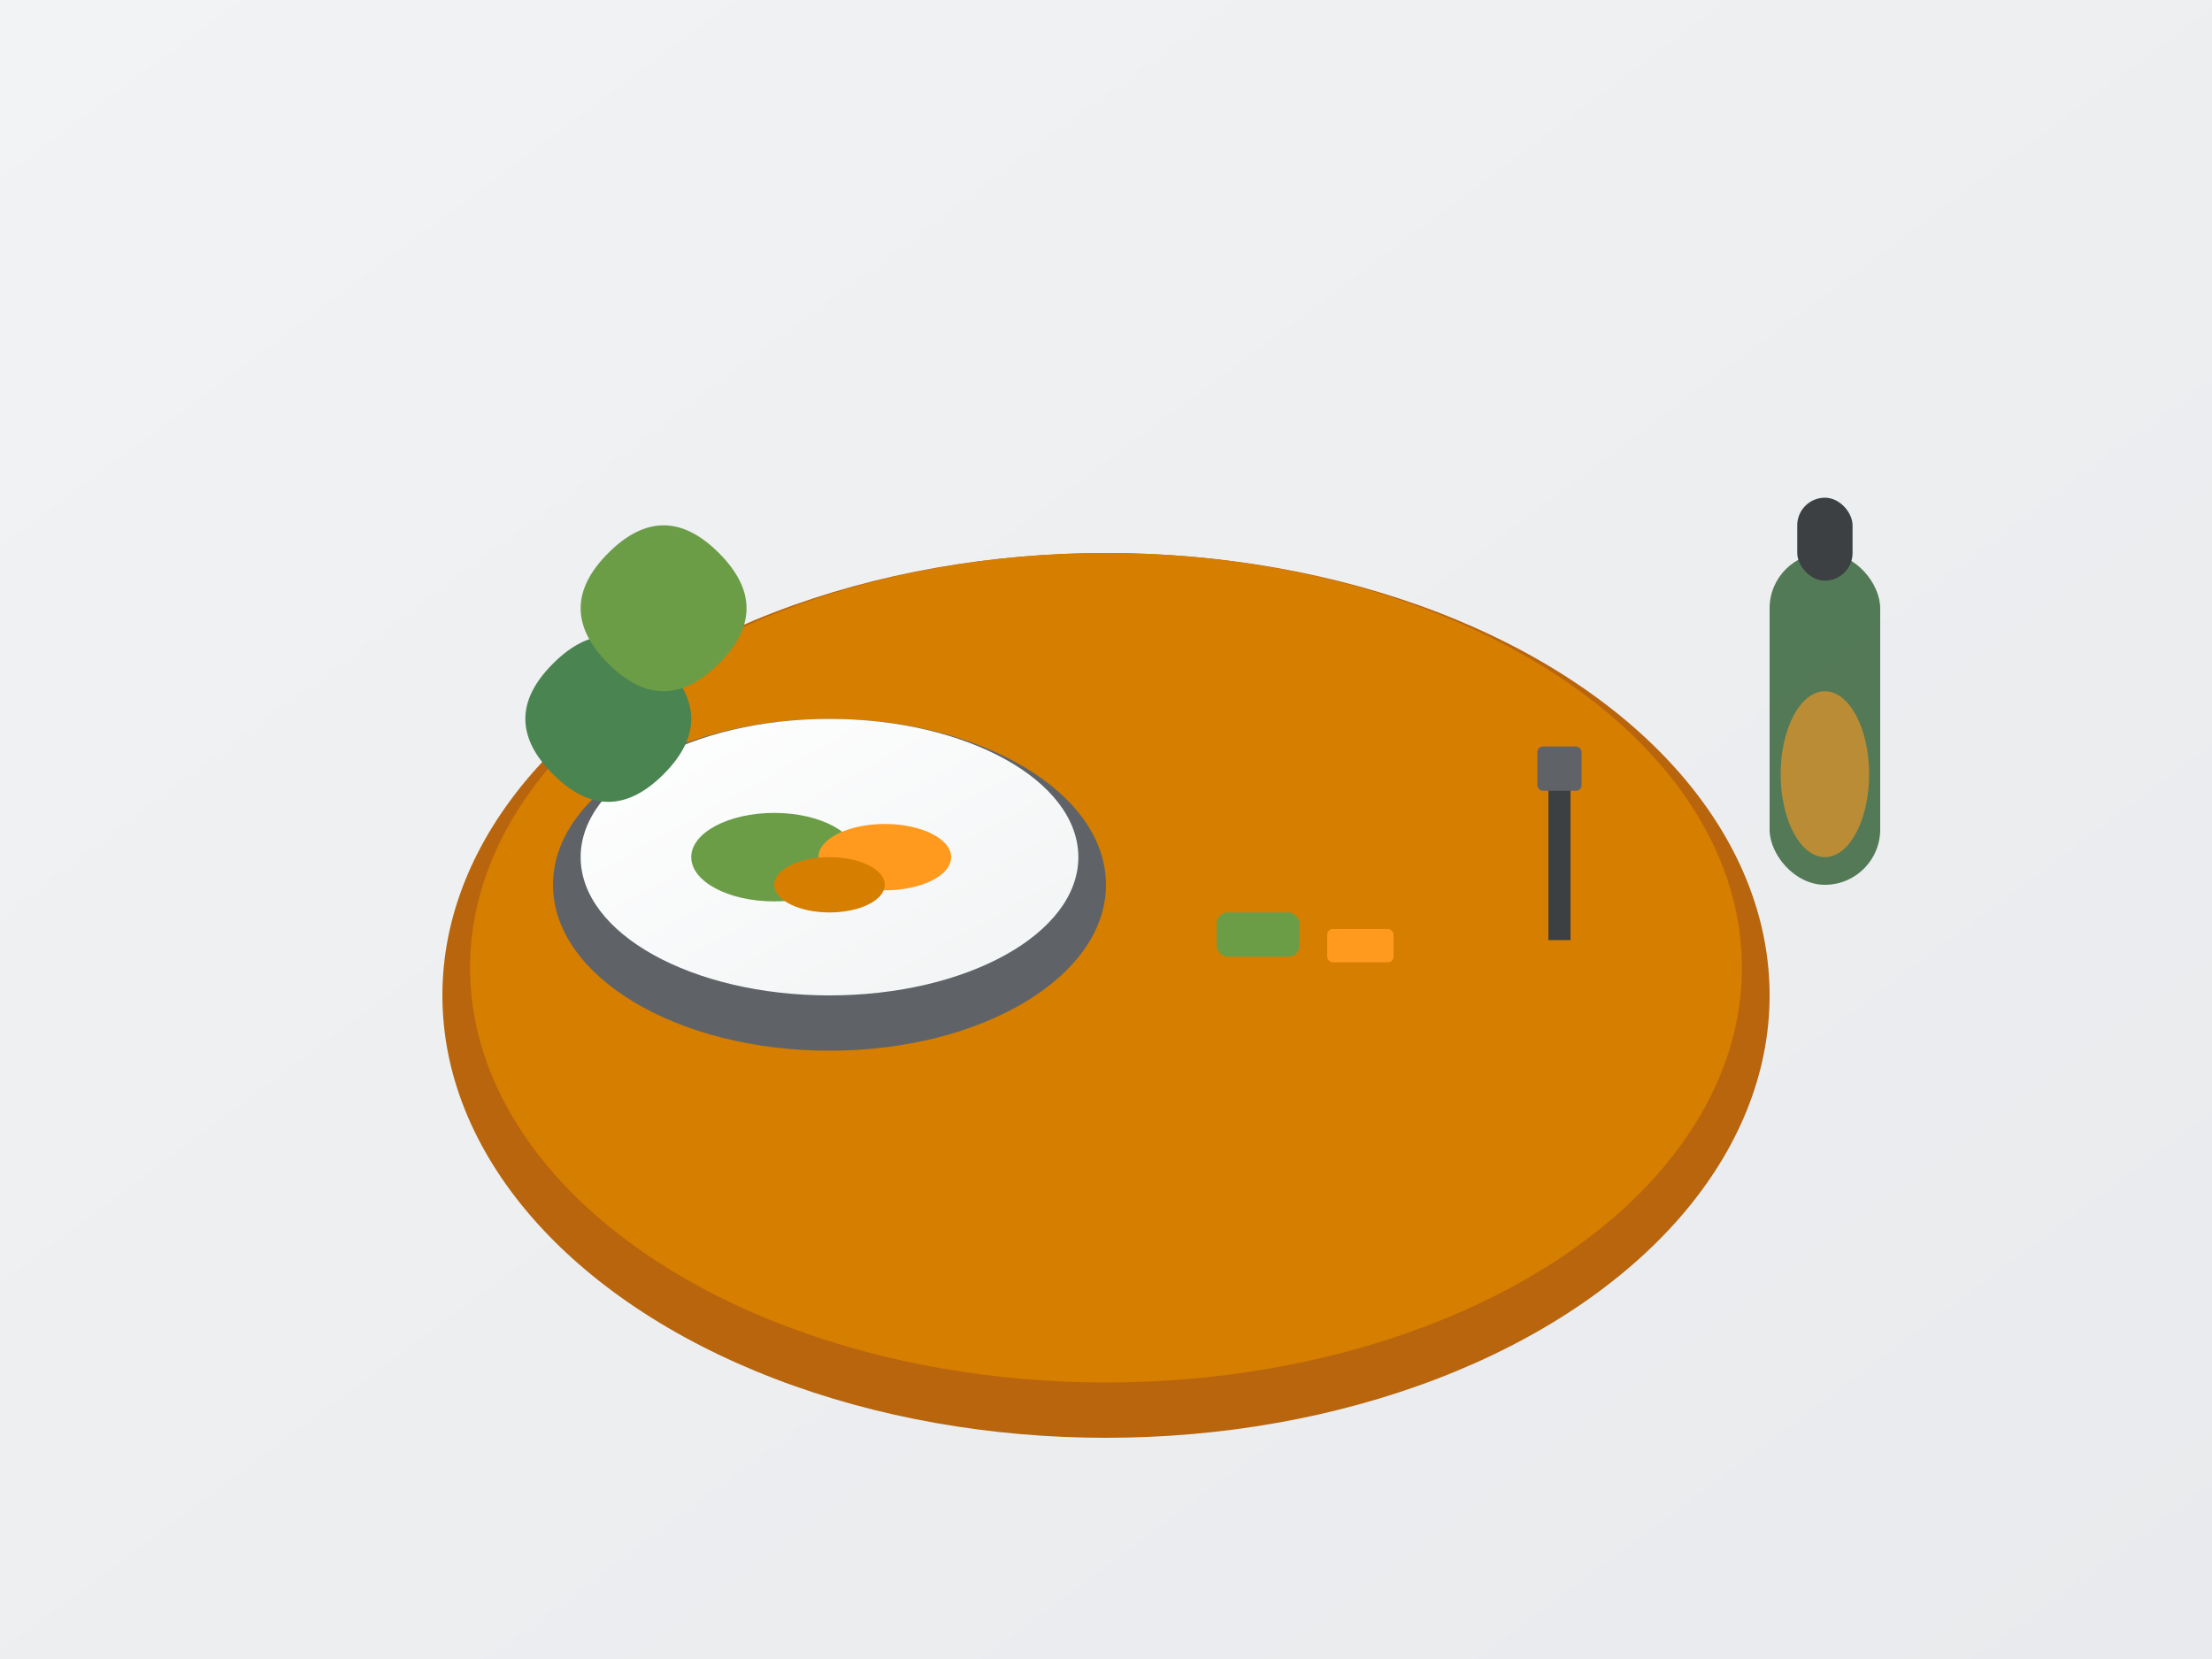
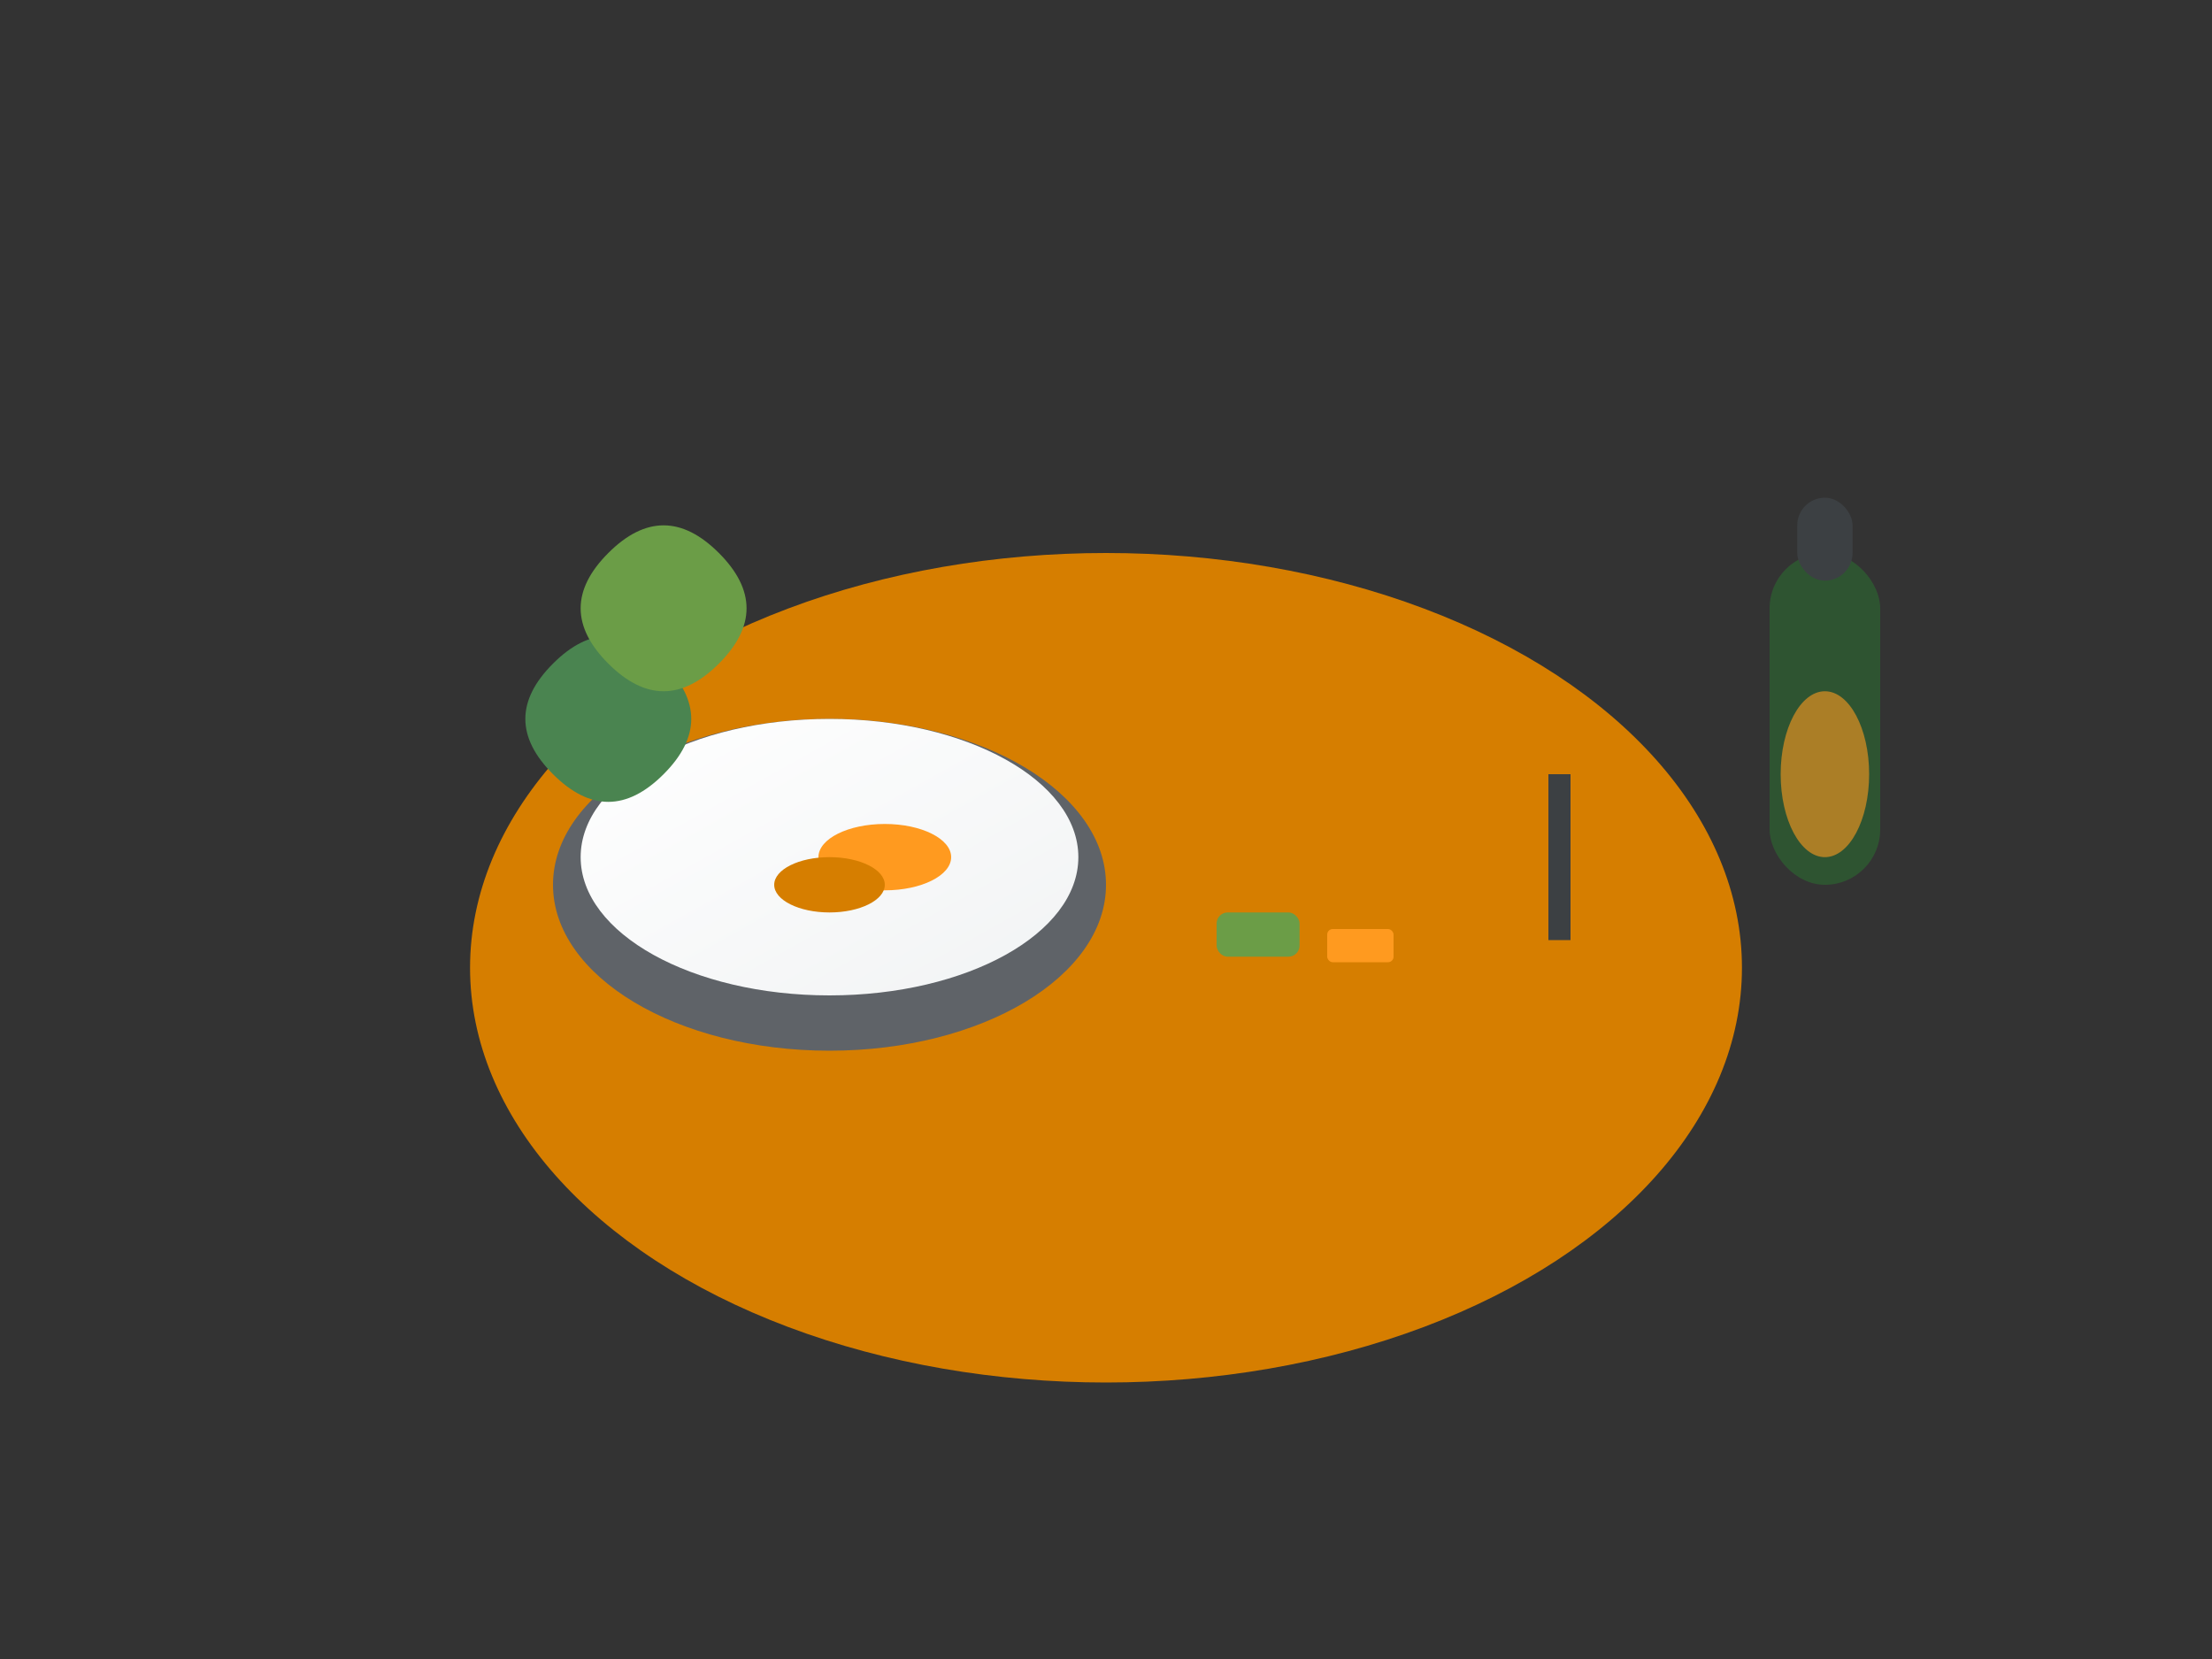
<svg xmlns="http://www.w3.org/2000/svg" width="400" height="300" viewBox="0 0 400 300">
  <rect x="0" y="0" width="400" height="300" fill="#333333" stroke="none" />
  <defs>
    <linearGradient id="cookingBg2" x1="0%" y1="0%" x2="100%" y2="100%">
      <stop offset="0%" style="stop-color:#f1f3f4;stop-opacity:1" />
      <stop offset="100%" style="stop-color:#e8eaed;stop-opacity:1" />
    </linearGradient>
    <linearGradient id="bowlGradient" x1="0%" y1="0%" x2="100%" y2="100%">
      <stop offset="0%" style="stop-color:#ffffff;stop-opacity:1" />
      <stop offset="100%" style="stop-color:#f1f3f4;stop-opacity:1" />
    </linearGradient>
  </defs>
-   <rect width="400" height="300" fill="url(#cookingBg2)" />
-   <ellipse cx="200" cy="180" rx="120" ry="80" fill="#b8650d" />
  <ellipse cx="200" cy="175" rx="115" ry="75" fill="#d67e00" />
  <ellipse cx="150" cy="160" rx="50" ry="30" fill="#5f6368" />
  <ellipse cx="150" cy="155" rx="45" ry="25" fill="url(#bowlGradient)" />
-   <ellipse cx="140" cy="155" rx="15" ry="8" fill="#6b9d47" />
  <ellipse cx="160" cy="155" rx="12" ry="6" fill="#ff9a1f" />
  <ellipse cx="150" cy="160" rx="10" ry="5" fill="#d67e00" />
  <rect x="220" y="165" width="15" height="8" rx="2" fill="#6b9d47" />
  <rect x="240" y="168" width="12" height="6" rx="1" fill="#ff9a1f" />
-   <rect x="260" y="170" width="10" height="5" rx="1" fill="#d67e00" />
  <rect x="280" y="140" width="4" height="30" fill="#3c4043" />
-   <rect x="278" y="135" width="8" height="8" rx="1" fill="#5f6368" />
  <path d="M100 120 Q110 110, 120 120 Q130 130, 120 140 Q110 150, 100 140 Q90 130, 100 120" fill="#4a8450" />
  <path d="M110 100 Q120 90, 130 100 Q140 110, 130 120 Q120 130, 110 120 Q100 110, 110 100" fill="#6b9d47" />
  <rect x="320" y="100" width="20" height="60" rx="10" fill="#2d5d31" opacity="0.8" />
  <rect x="325" y="90" width="10" height="15" rx="5" fill="#3c4043" />
  <ellipse cx="330" cy="140" rx="8" ry="15" fill="#ff9a1f" opacity="0.6" />
</svg>